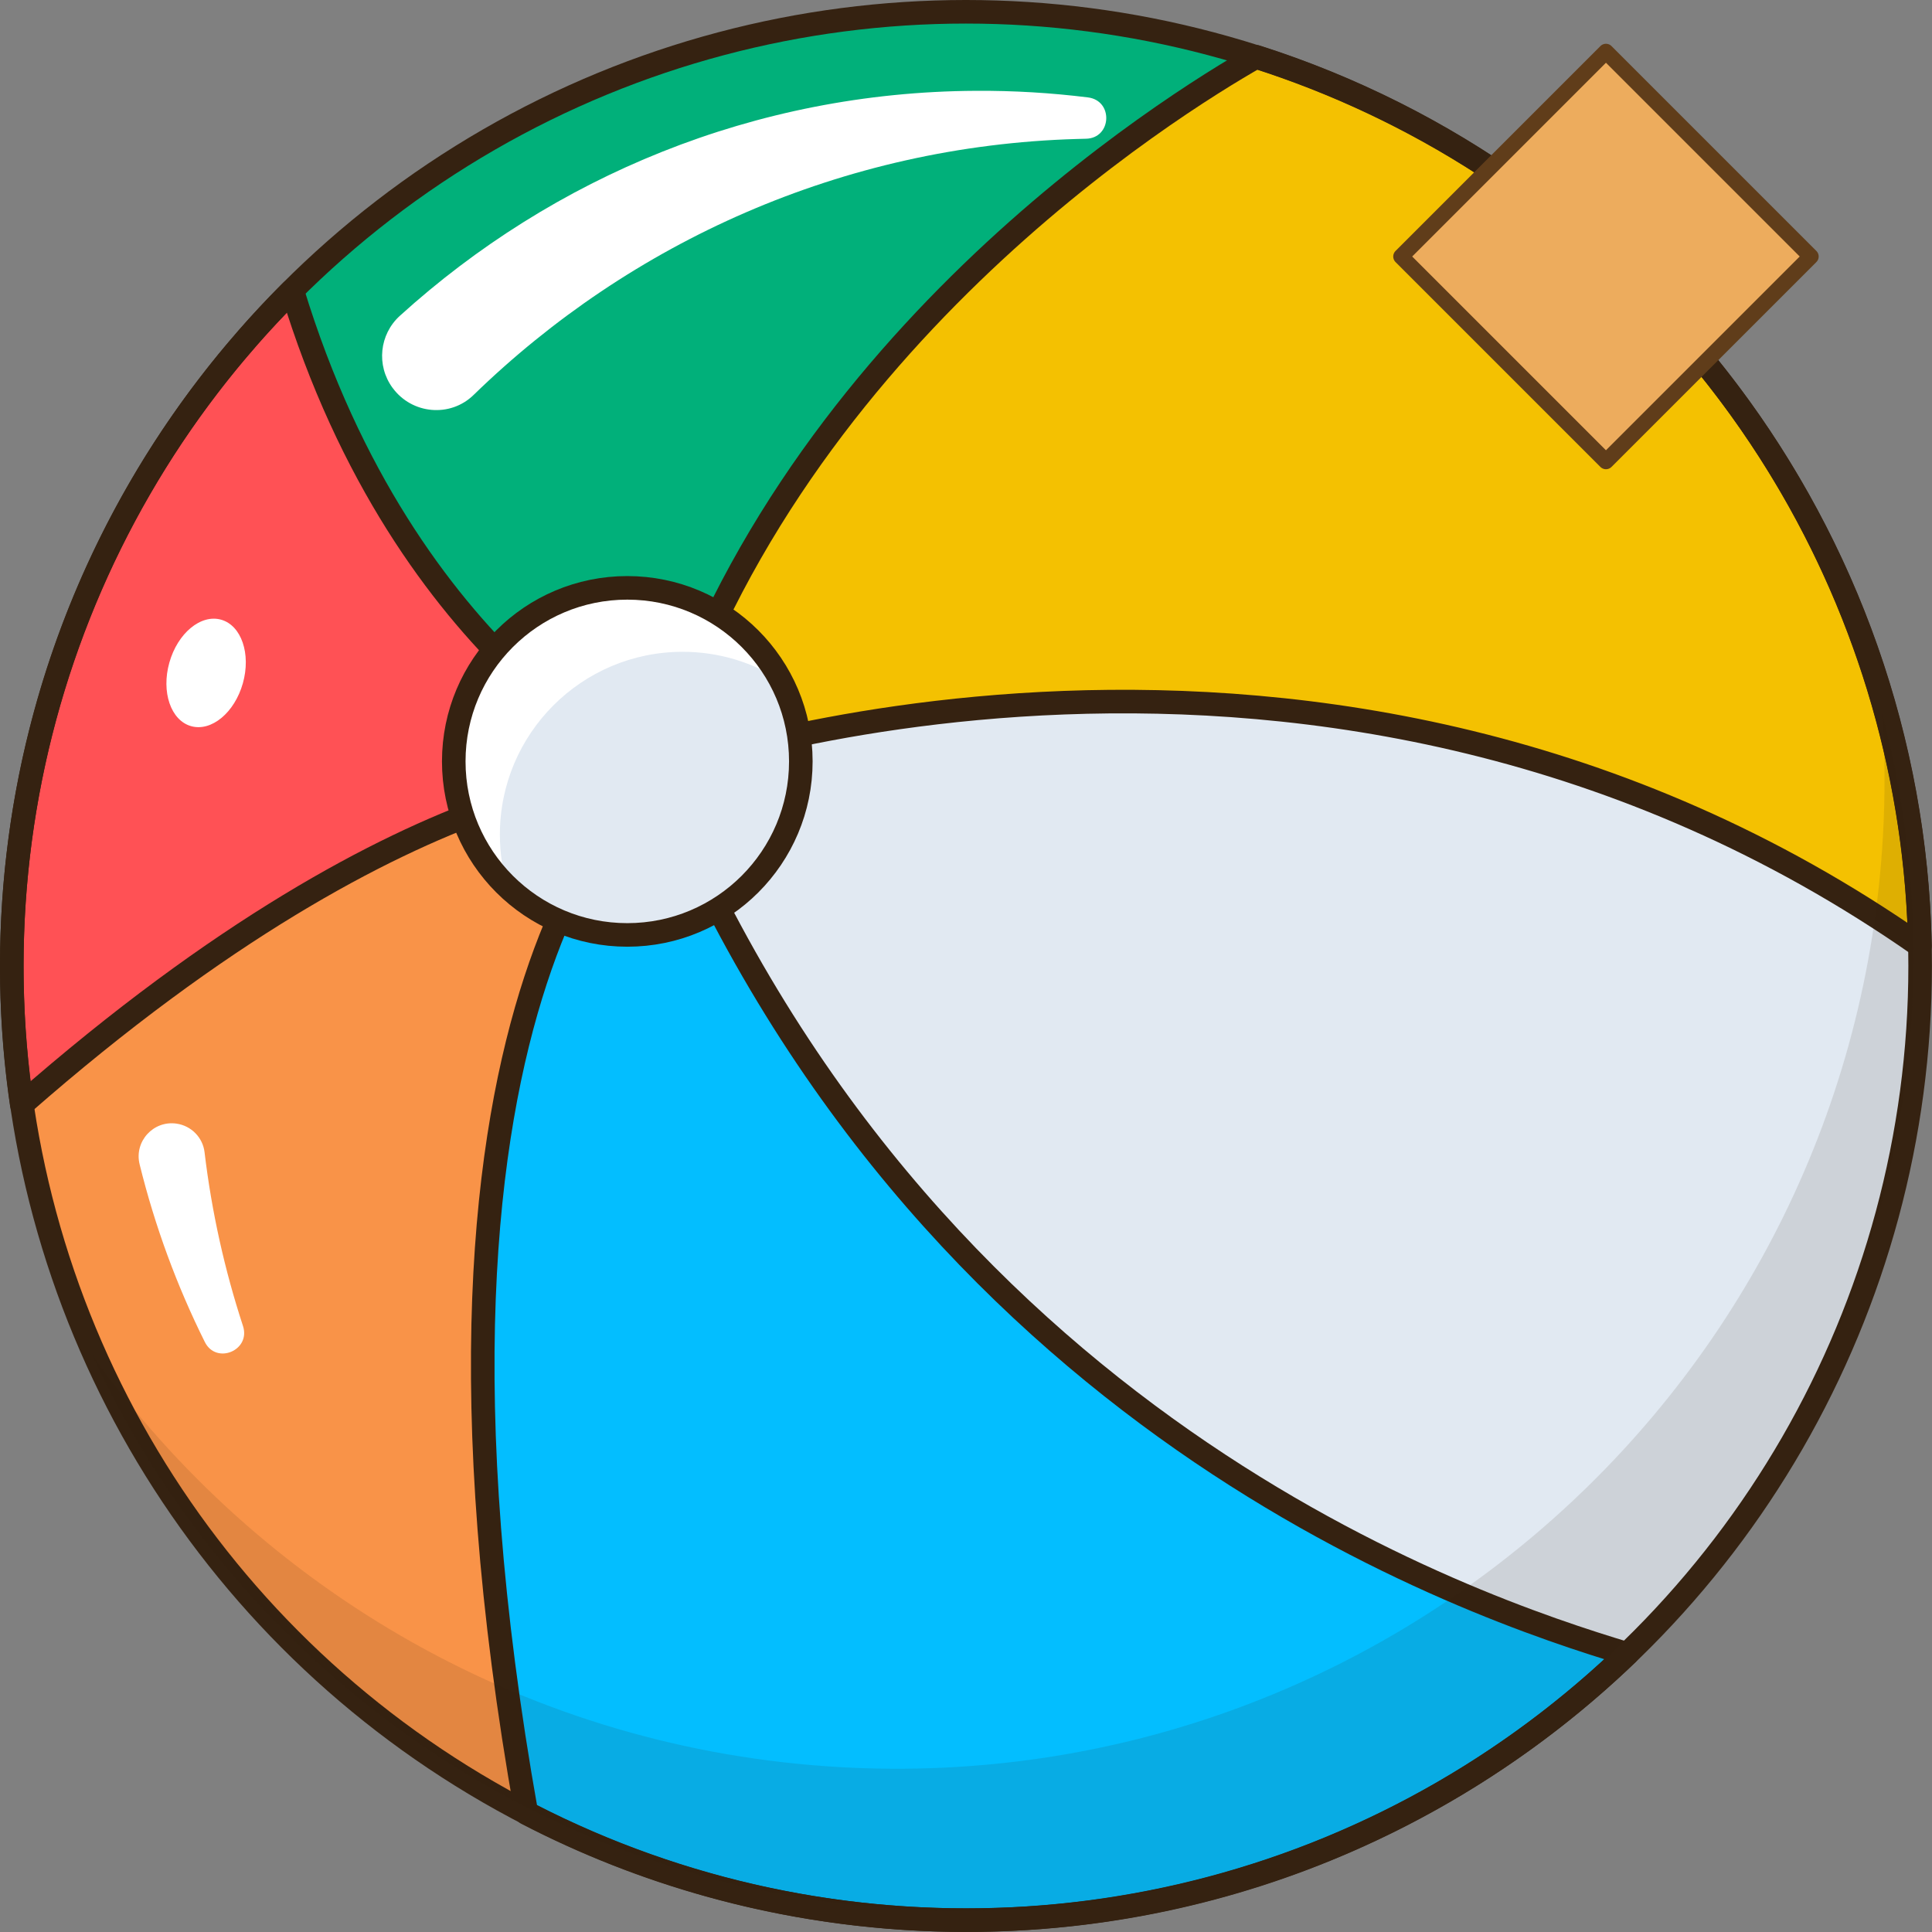
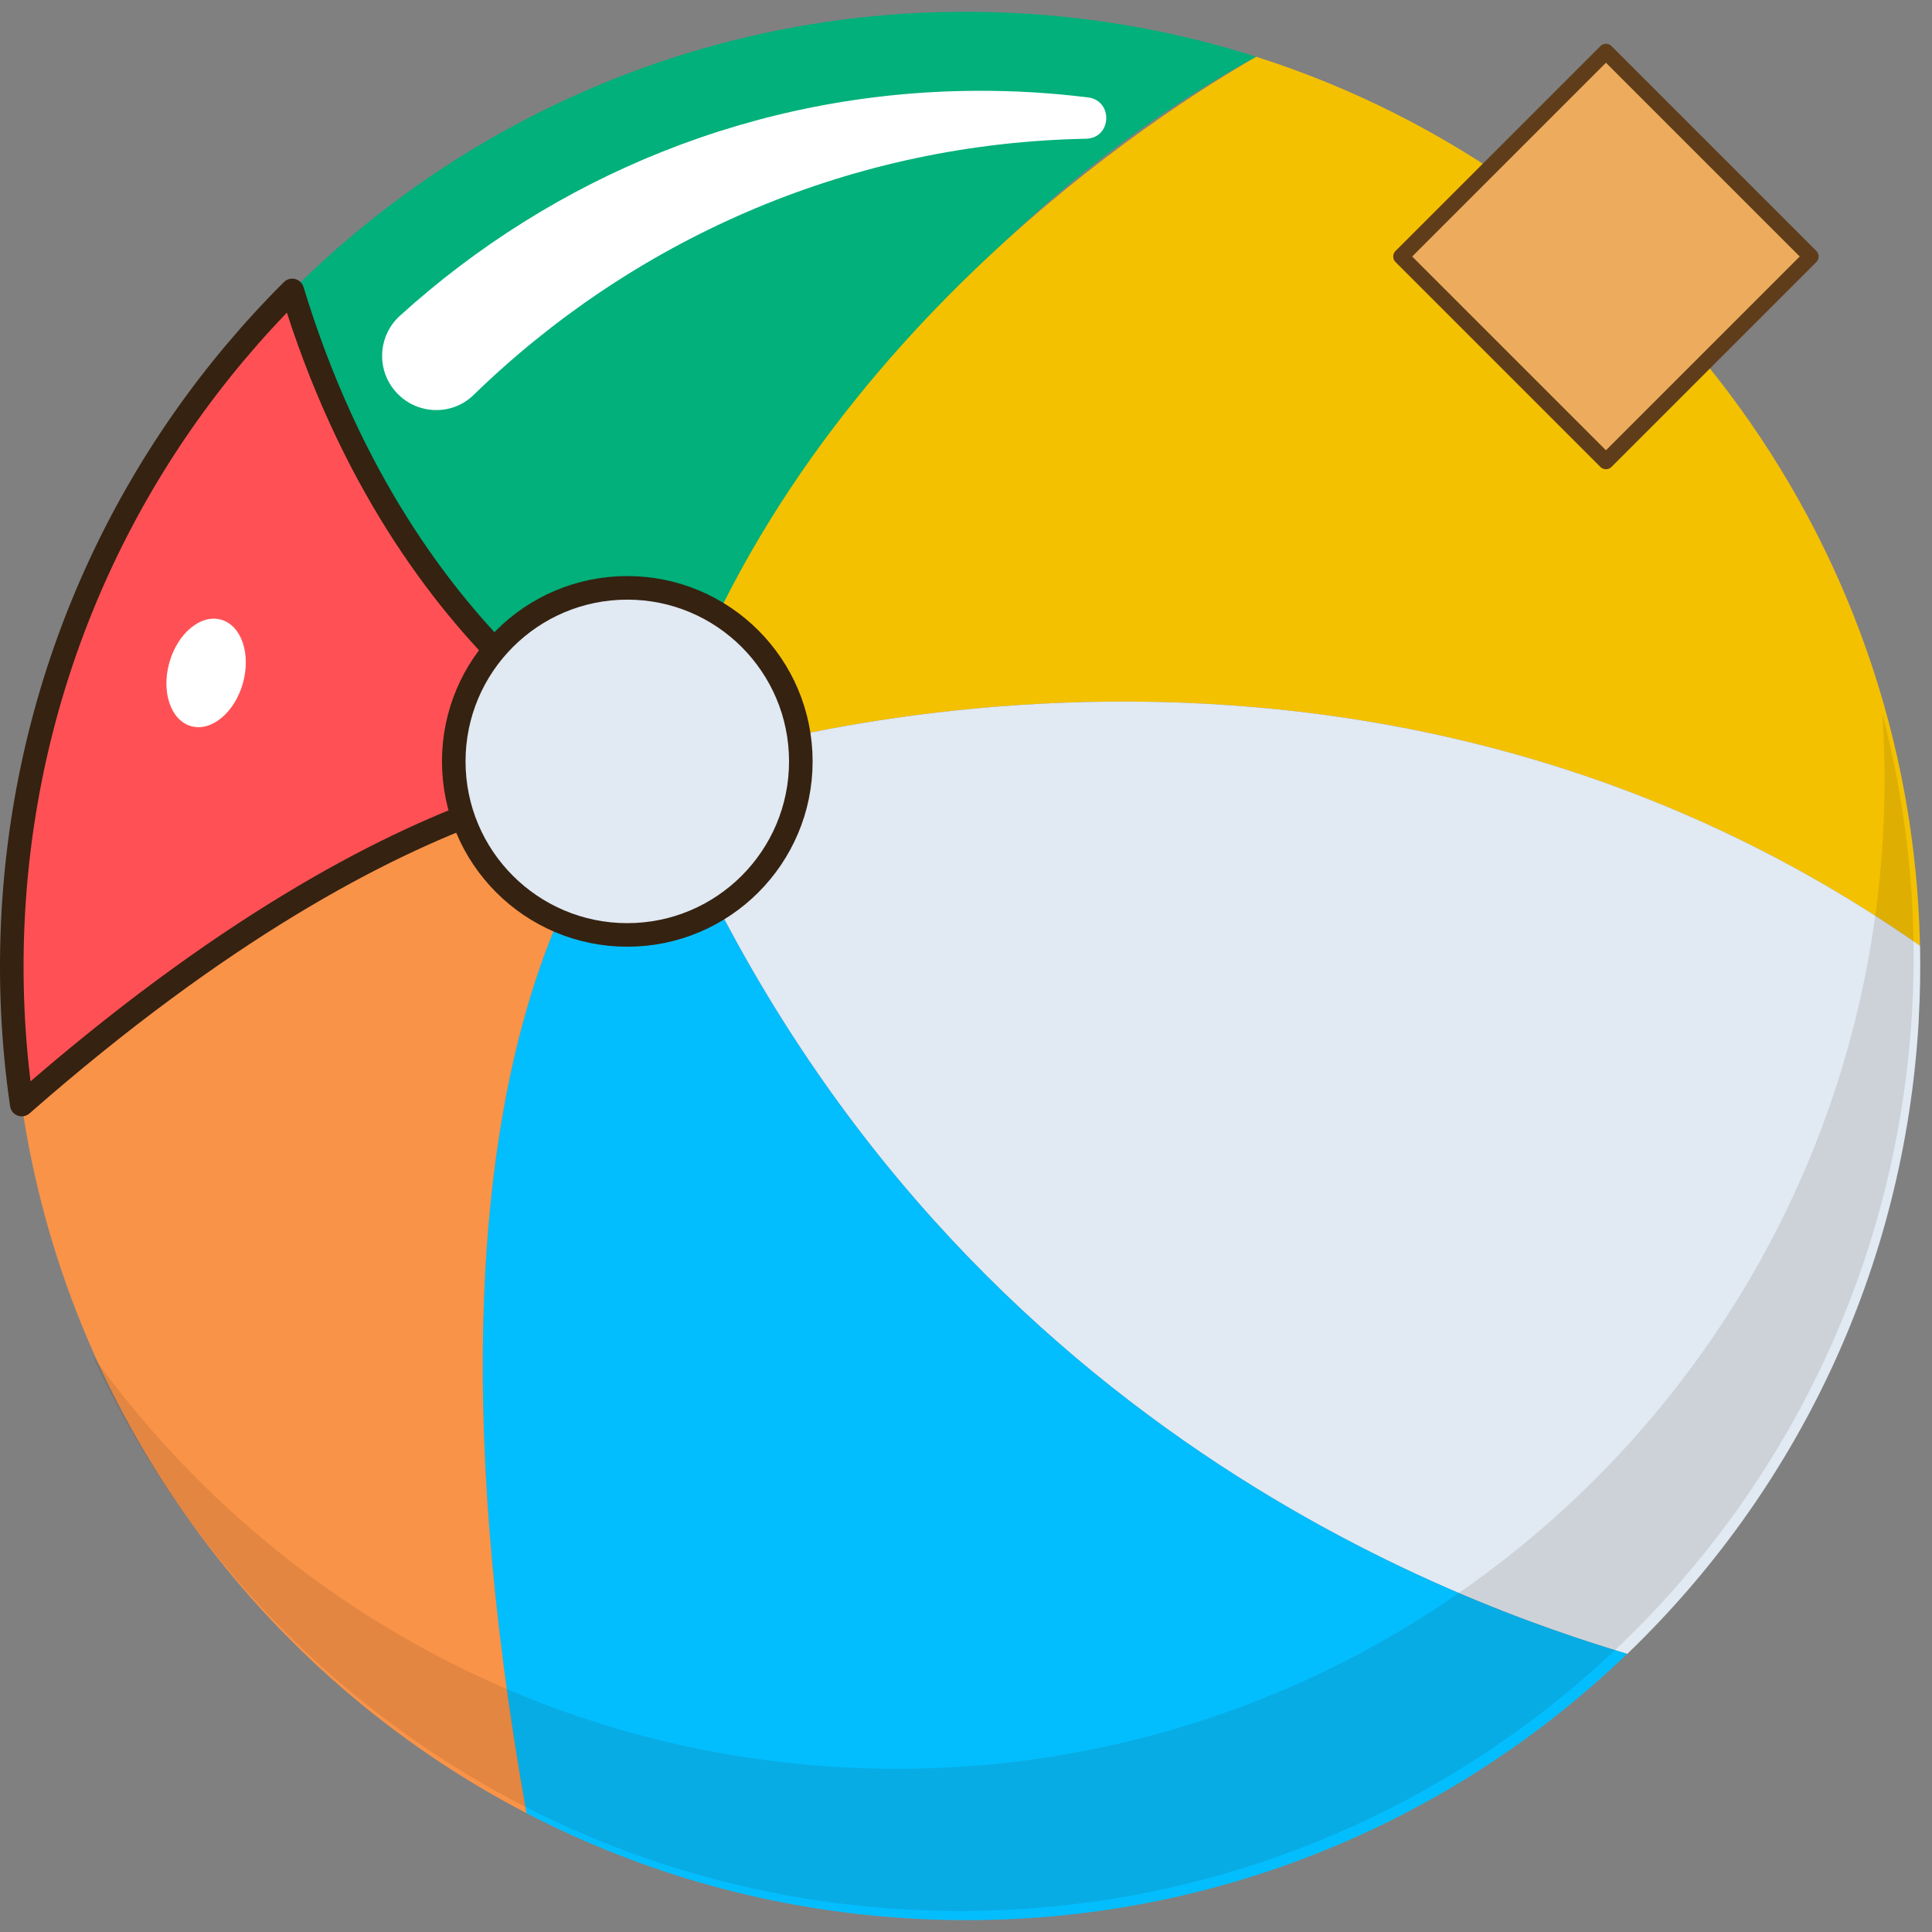
<svg xmlns="http://www.w3.org/2000/svg" id="Layer_2" viewBox="0 0 245.93 245.93">
  <rect x="0" y="0" width="245.93" height="245.93" fill="#808080" stroke="none" />
  <defs>
    <style>.cls-1{fill:#e1e9f2;}.cls-2{fill:#ff5155;}.cls-3{fill:#fff;}.cls-4{fill:#f99348;}.cls-5{fill:#01b07a;}.cls-6{fill:#03beff;}.cls-7{fill:#edac5d;stroke:#603d1a;stroke-width:2px;}.cls-7,.cls-8{stroke-linecap:round;stroke-linejoin:round;}.cls-9{fill:#f4c101;}.cls-10{fill:#352211;opacity:.11;}.cls-8{fill:none;stroke:#352211;stroke-width:3px;}</style>
  </defs>
  <g id="Layer_1-2">
    <path class="cls-5" d="M159.9,7.22c-9.57-3.05-19.67-4.95-30.16-5.53C93.87-.31,60.78,13.46,37.2,36.97c14.49,47.61,46.34,61.45,46.34,61.45,0,0,19.59-60.11,76.36-91.2Z" />
-     <path class="cls-9" d="M244.4,120.39c-1.06-52.54-35.84-97.66-84.48-113.16-10.75,6.11-60.57,36.92-76.38,91.19,0,0,84.75-31.25,160.86,21.97Z" />
+     <path class="cls-9" d="M244.4,120.39c-1.06-52.54-35.84-97.66-84.48-113.16-10.75,6.11-60.57,36.92-76.38,91.19,0,0,84.75-31.25,160.86,21.97" />
    <path class="cls-1" d="M244.24,129.74c.18-3.14.23-6.26.17-9.35-76.12-53.22-160.86-21.97-160.86-21.97,33.7,82.89,103.96,106.19,123.59,112.11,21.37-20.53,35.33-48.87,37.11-80.79Z" />
    <path class="cls-6" d="M207.13,210.53c-19.63-5.92-89.88-29.22-123.59-112.11,0,0-35.46,26.13-16.53,132.38,14.8,7.69,31.44,12.44,49.18,13.43,35.06,1.96,67.47-11.16,90.94-33.71Z" />
    <path class="cls-4" d="M2.77,140.6c5.69,39.05,30.09,72.45,64.24,90.2-18.93-106.26,16.53-132.38,16.53-132.38,0,0-29.96-2.38-80.77,42.18Z" />
    <path class="cls-2" d="M37.2,36.97C16.74,57.36,3.43,85.08,1.69,116.19c-.46,8.31-.08,16.48,1.08,24.41,50.81-44.57,80.77-42.18,80.77-42.18,0,0-31.86-13.84-46.34-61.45Z" />
-     <circle class="cls-8" cx="122.96" cy="122.96" r="121.46" />
    <path class="cls-3" d="M49.98,49.38c2.46,3.35,7.32,3.8,10.3.9,19.98-19.43,46.95-31.73,76.8-32.59.39-.01.77-.02,1.15-.03,3.29-.06,3.52-4.85.26-5.26-4.67-.58-9.43-.87-14.27-.84-28.15.14-53.86,10.99-73.31,28.63-2.62,2.37-3.03,6.33-.94,9.18h0Z" />
-     <path class="cls-3" d="M26.04,146.69c.91,7.62,2.57,15.01,4.89,22.1,1.02,3.11-3.41,4.96-4.86,2.03-3.55-7.13-6.35-14.71-8.3-22.62-.71-2.9,1.75-5.6,4.7-5.17h0c1.88.27,3.35,1.77,3.57,3.65Z" />
    <ellipse class="cls-3" cx="26.24" cy="85.65" rx="7.04" ry="4.86" transform="translate(-63.32 87.68) rotate(-74.26)" />
-     <path class="cls-8" d="M244.4,120.39c-1.06-52.54-35.84-97.66-84.48-113.16-10.75,6.11-60.57,36.92-76.38,91.19,0,0,84.75-31.25,160.86,21.97Z" />
-     <path class="cls-8" d="M207.13,210.53c-19.63-5.92-89.88-29.22-123.59-112.11,0,0-35.46,26.13-16.53,132.38,14.8,7.69,31.44,12.44,49.18,13.43,35.06,1.96,67.47-11.16,90.94-33.71Z" />
    <path class="cls-8" d="M37.2,36.97C16.74,57.36,3.43,85.08,1.69,116.19c-.46,8.31-.08,16.48,1.08,24.41,50.81-44.57,80.77-42.18,80.77-42.18,0,0-31.86-13.84-46.34-61.45Z" />
    <circle class="cls-1" cx="79.85" cy="96.92" r="22.09" />
-     <path class="cls-3" d="M86.89,82.97c4.6,0,8.89,1.34,12.5,3.65-3.5-6.63-10.29-11.31-18.31-11.76-12.18-.68-22.61,8.64-23.29,20.83-.38,6.72,2.3,12.9,6.81,17.21-.63-2.11-.97-4.34-.97-6.66,0-12.85,10.42-23.27,23.27-23.27Z" />
    <circle class="cls-8" cx="79.85" cy="96.92" r="22.09" />
    <rect class="cls-7" x="185.99" y="14.21" width="36.88" height="36.88" transform="translate(82.96 -134.99) rotate(45)" />
    <path class="cls-10" d="M239.61,90.88c.34,5.09.37,10.26.08,15.48-3.88,69.37-63.25,122.46-132.62,118.59-39.63-2.21-73.94-22.55-95.36-52.5,18.2,39.57,57.12,68.02,103.64,70.62,66.98,3.74,124.31-47.52,128.05-114.5.73-13.04-.64-25.71-3.79-37.69Z" />
  </g>
</svg>